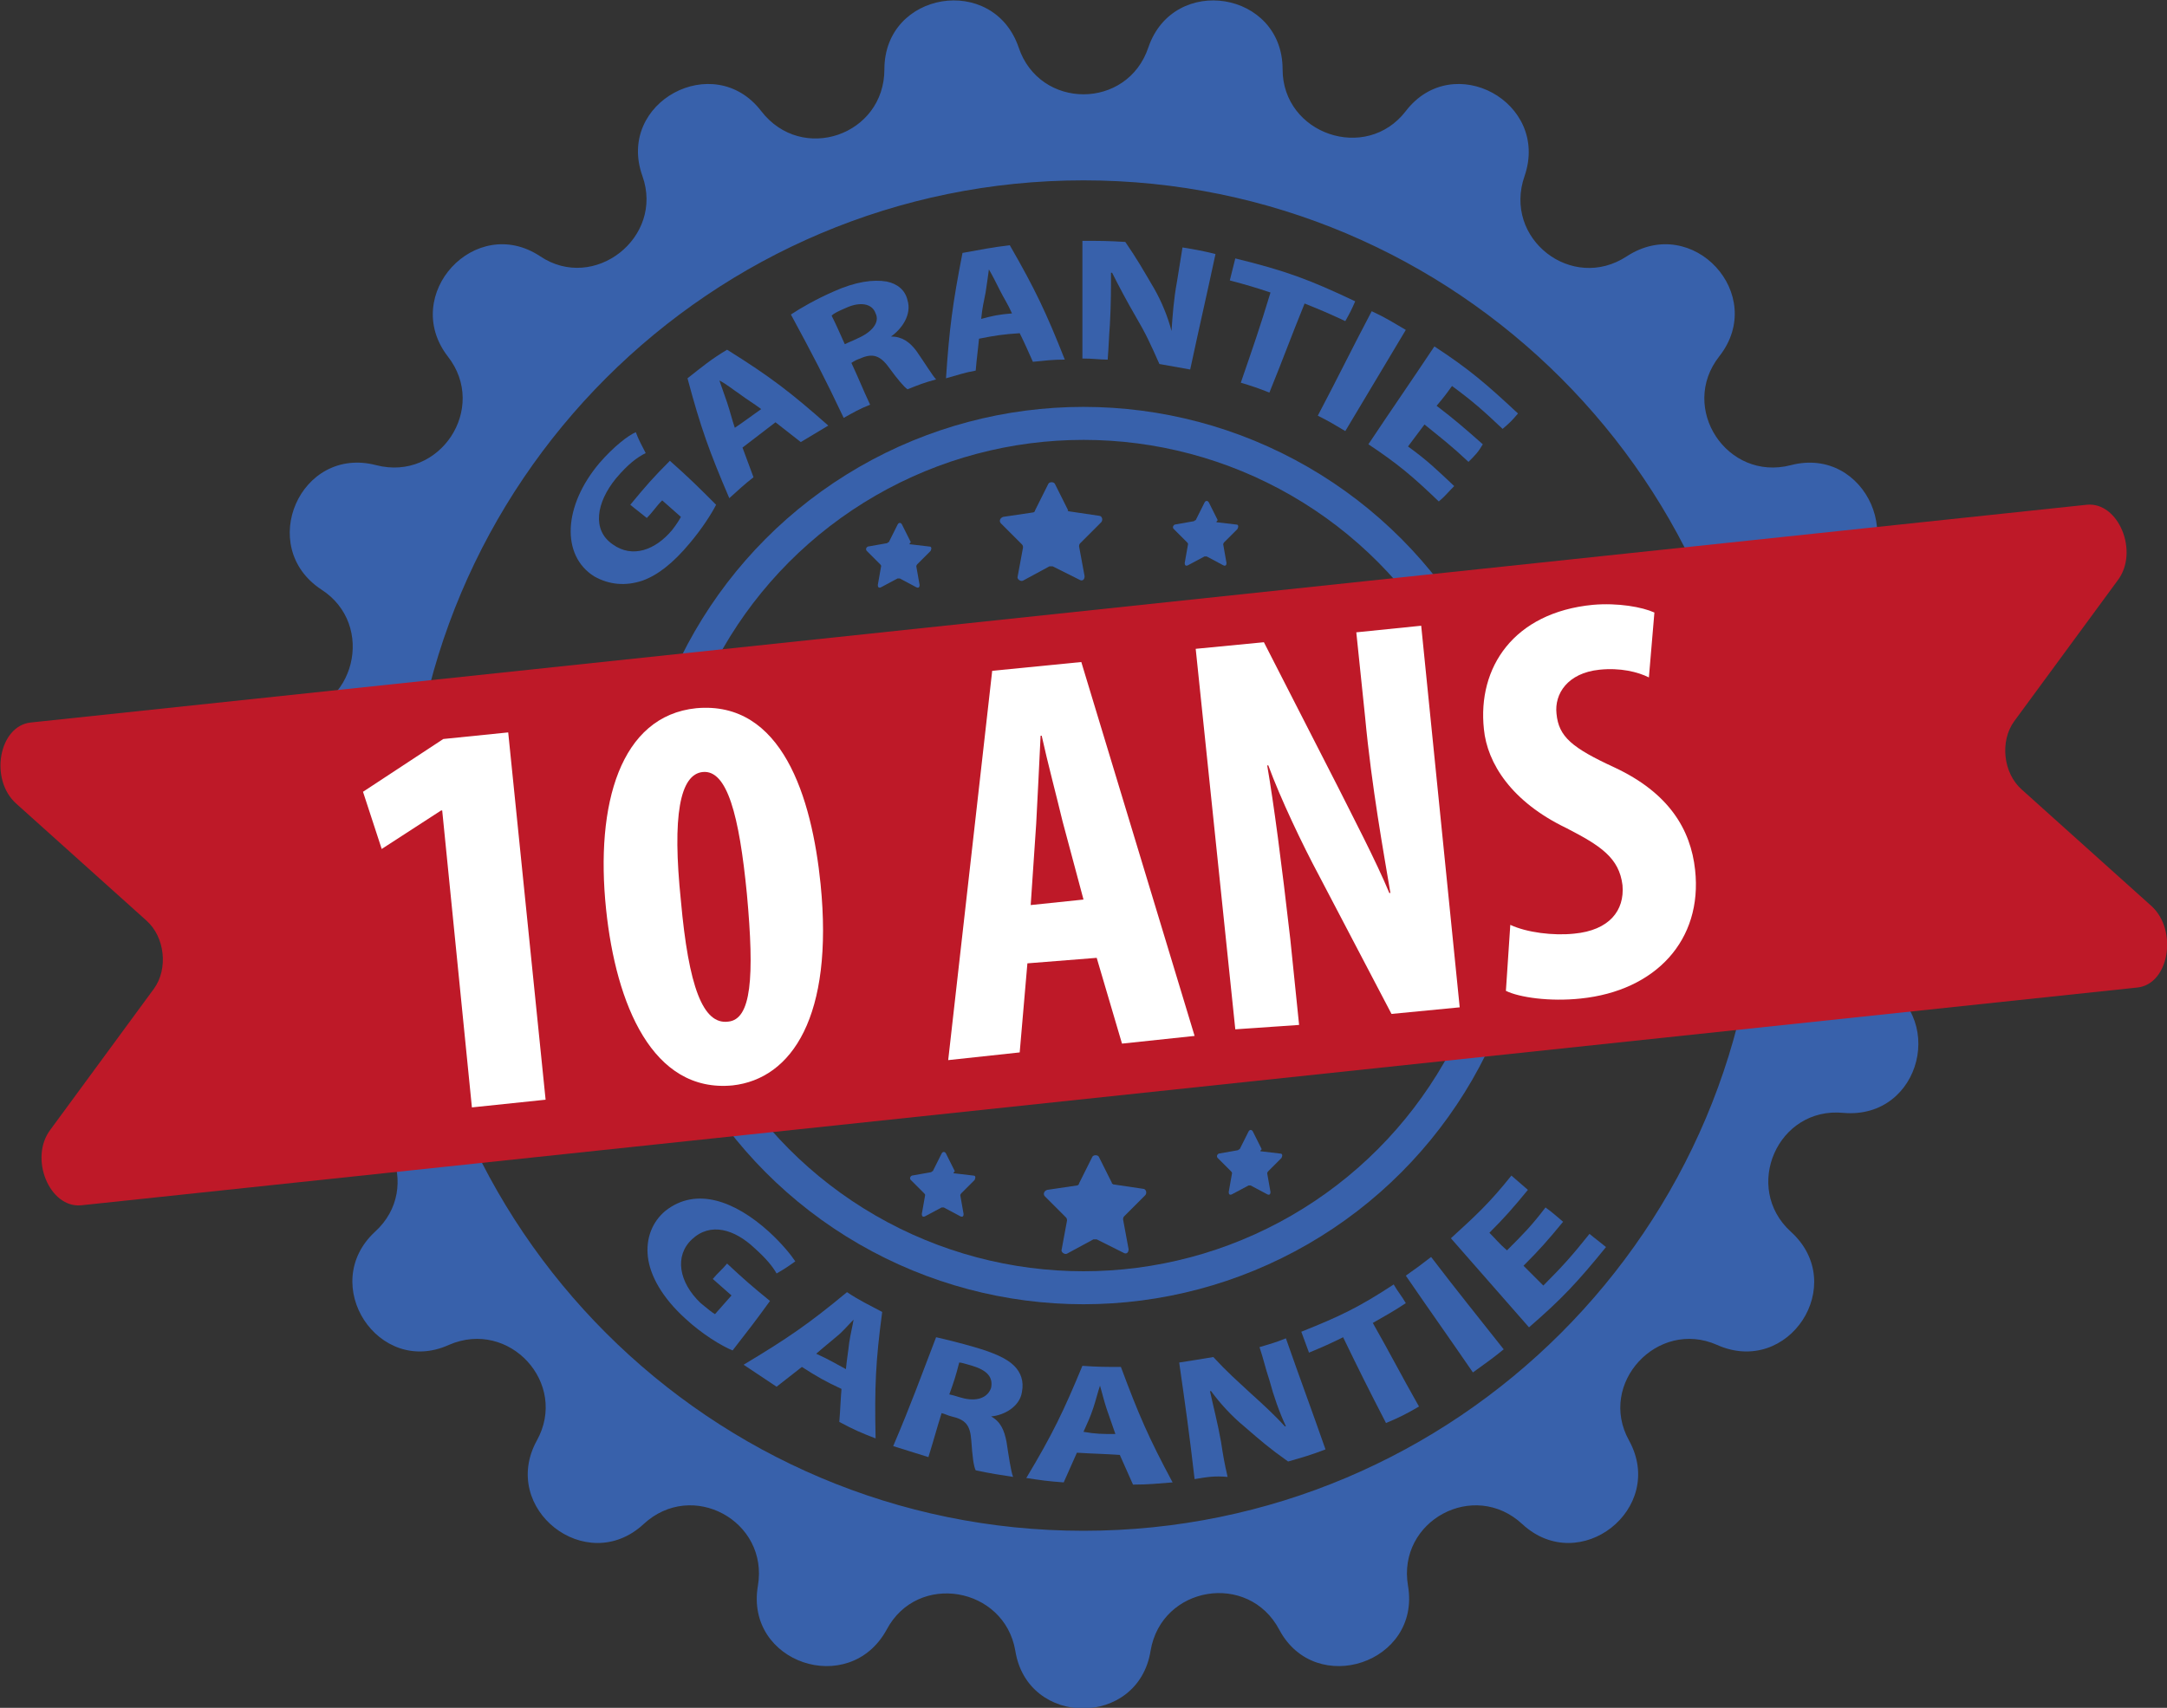
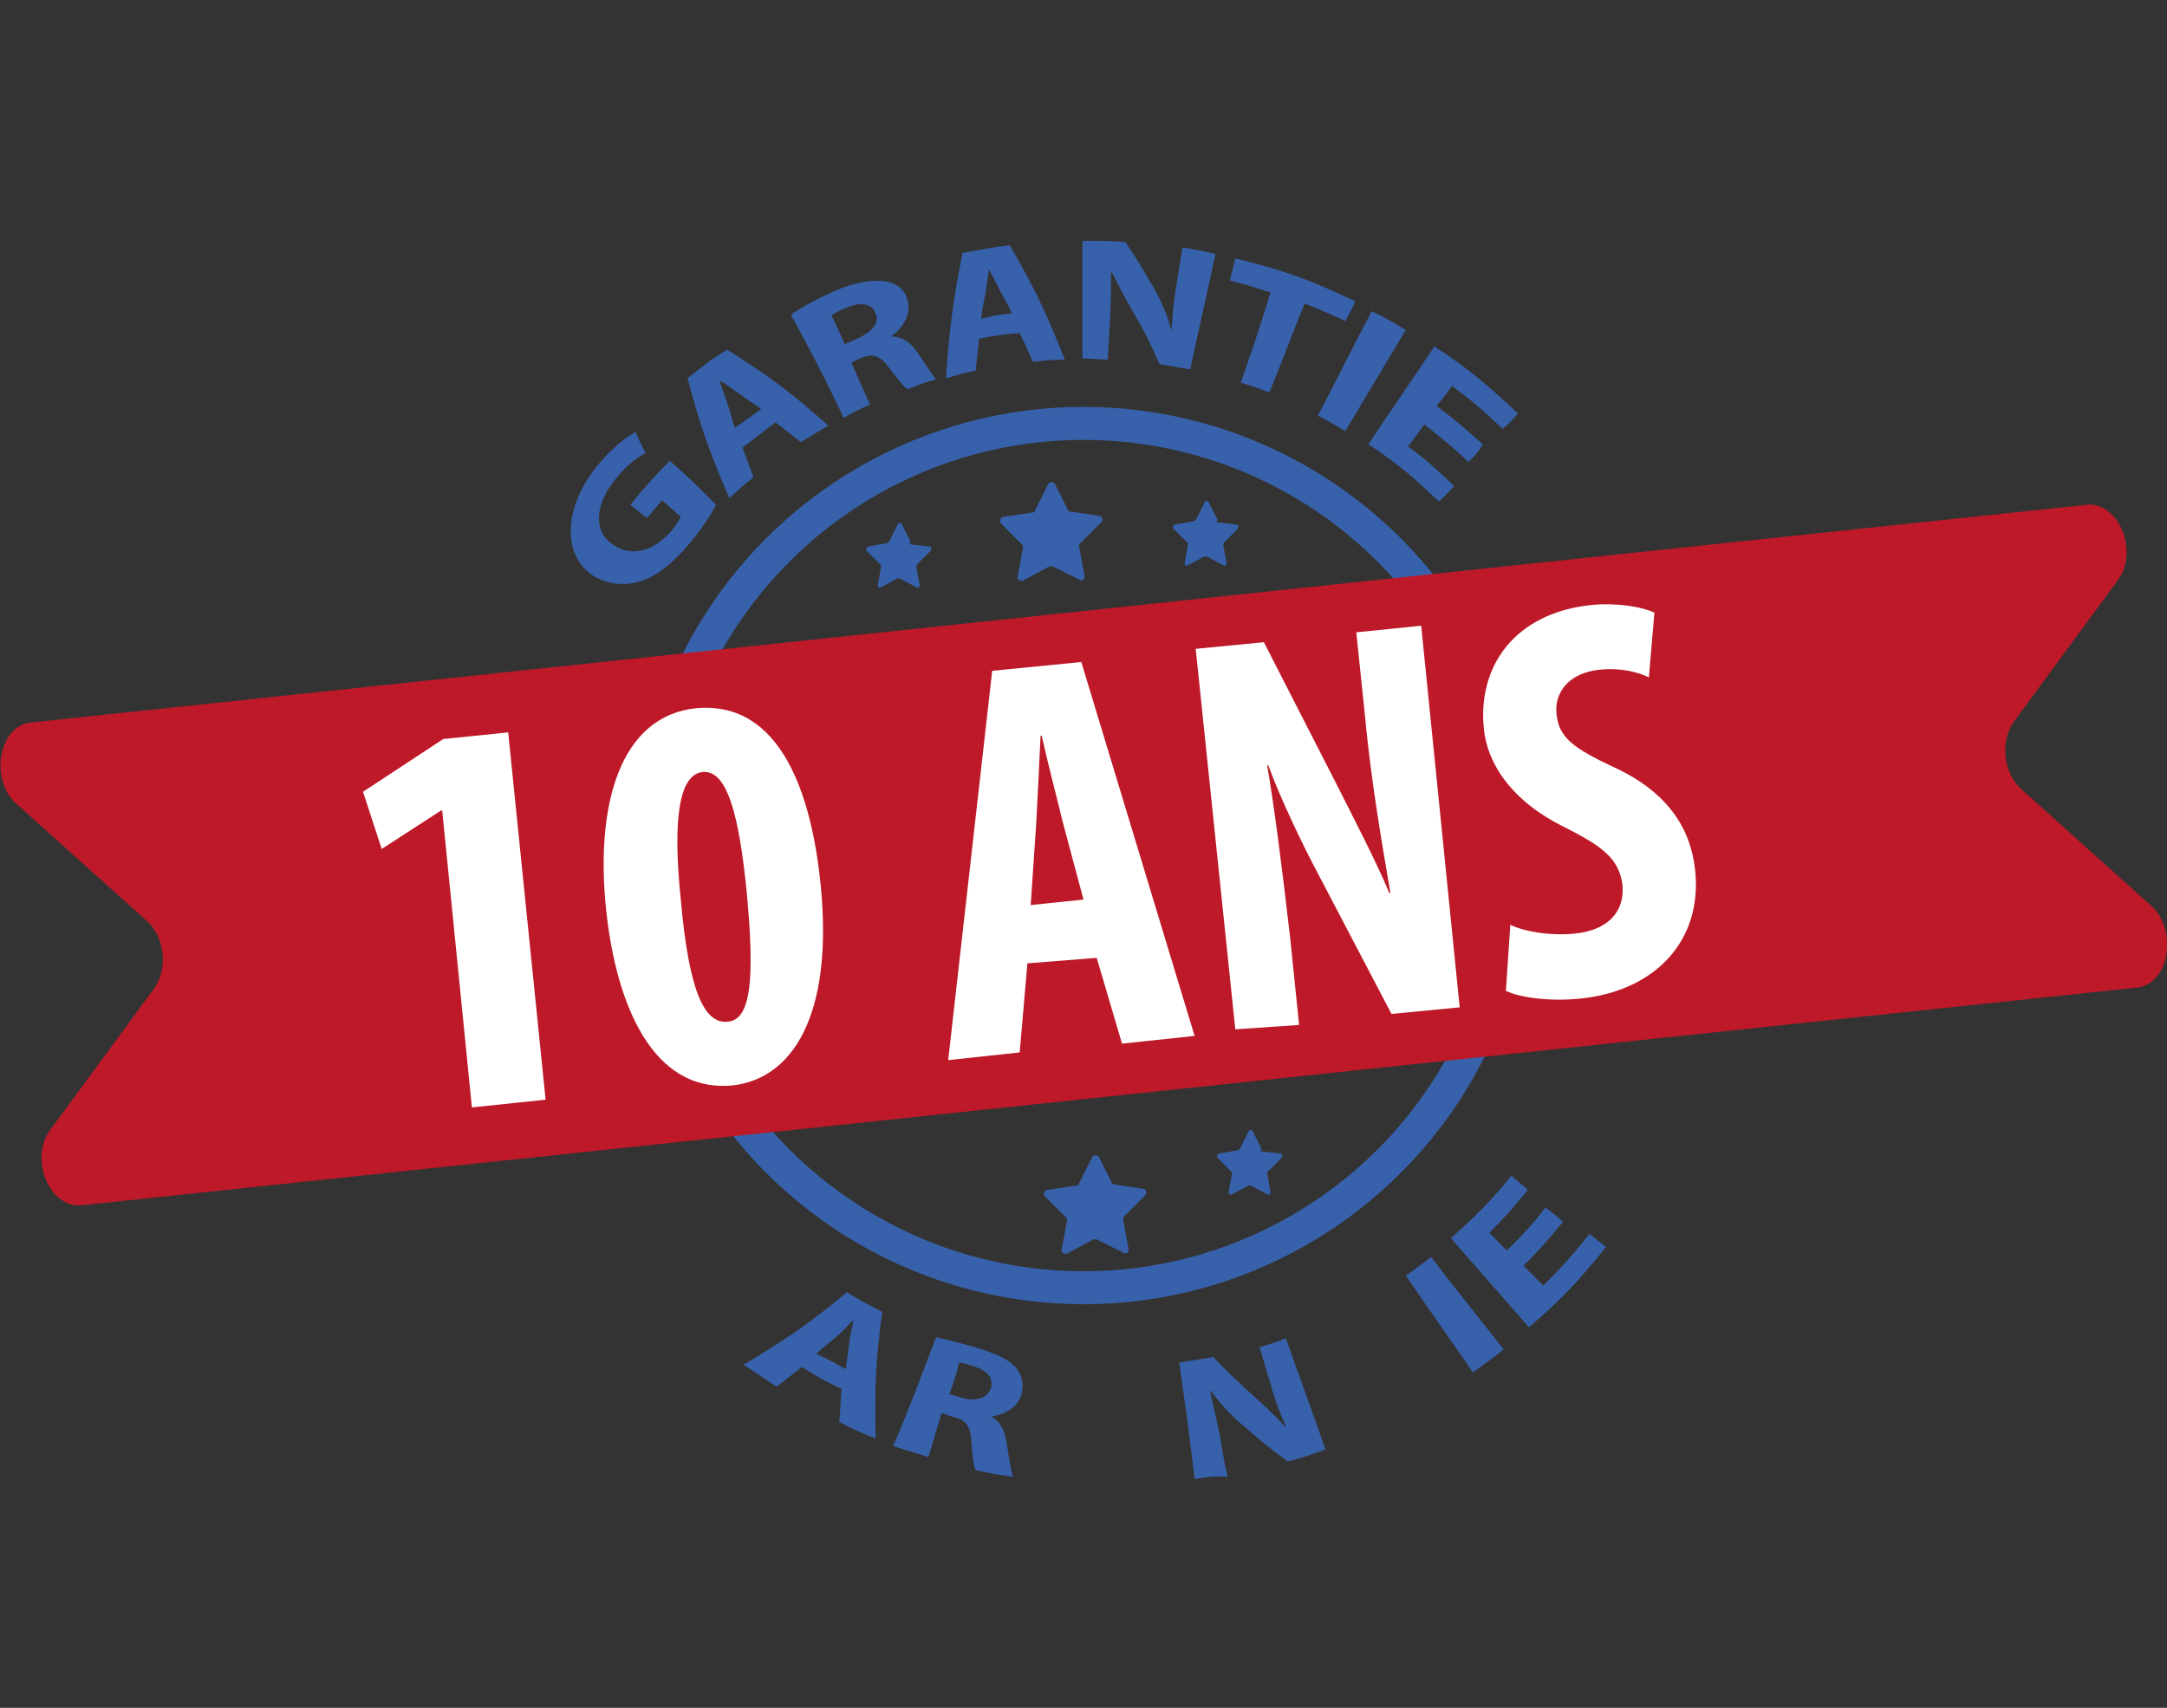
<svg xmlns="http://www.w3.org/2000/svg" version="1.1" id="Layer_1" x="0px" y="0px" viewBox="0 0 197 155.3" style="enable-background:new 0 0 197 155.3;" xml:space="preserve">
  <rect x="0" y="0" width="197" height="155.3" fill="#333333" stroke="none" />
  <style type="text/css"> .st0{fill:#3861AB;} .st1{fill:none;stroke:#3861AB;stroke-width:3;stroke-miterlimit:10;} .st2{fill:#BE1928;} .st3{fill:#FFFFFF;} </style>
  <g>
    <g>
      <g>
-         <path class="st0" d="M66.6,122.8c-1-0.4-2.8-1.5-4.3-2.9c-2.1-1.9-3.2-3.9-3.4-5.6c-0.2-1.7,0.4-3.2,1.6-4.2 c2.8-2.2,6.3-0.9,9.4,1.9c1.2,1.1,2,2.1,2.4,2.7c-0.7,0.5-1,0.7-1.7,1.1c-0.4-0.7-1-1.4-2-2.3c-1.8-1.7-4-2.4-5.7-0.8 c-1.6,1.5-1.2,3.9,0.8,5.8c0.6,0.5,1.1,0.9,1.3,1c0.6-0.7,0.9-1,1.5-1.7c-0.7-0.6-1-0.9-1.7-1.5c0.5-0.6,0.8-0.8,1.3-1.4 c1.5,1.4,2.3,2.1,3.9,3.4C68.7,120.1,68,121,66.6,122.8z" />
        <path class="st0" d="M72.9,124.3c-0.9,0.7-1.4,1.1-2.3,1.8c-1.2-0.8-1.8-1.2-3-2c4-2.4,5.9-3.7,9.4-6.6c1.2,0.8,1.9,1.1,3.2,1.8 c-0.6,4.5-0.7,6.8-0.6,11.5c-1.3-0.5-2-0.8-3.3-1.5c0.1-1.2,0.1-1.8,0.2-3C75,125.6,74.3,125.2,72.9,124.3z M76.9,124.5 c0.1-1,0.2-1.5,0.3-2.4c0.1-0.7,0.3-1.5,0.4-2.1l0,0c-0.5,0.5-1,1.1-1.5,1.5c-0.7,0.6-1.1,0.9-1.9,1.6 C75.3,123.6,75.8,123.9,76.9,124.5z" />
        <path class="st0" d="M85.1,121.6c0.9,0.2,2.1,0.5,3.5,0.9c1.7,0.5,2.9,1,3.6,1.7c0.6,0.6,0.9,1.4,0.7,2.4 c-0.2,1.3-1.6,2.1-2.8,2.2l0,0c0.9,0.5,1.2,1.3,1.4,2.3c0.2,1.3,0.4,2.7,0.6,3.2c-1.3-0.2-2-0.3-3.4-0.6 c-0.2-0.4-0.3-1.3-0.4-2.7s-0.5-1.9-1.8-2.2c-0.4-0.1-0.5-0.2-0.9-0.3c-0.5,1.6-0.7,2.4-1.2,4c-1.3-0.4-1.9-0.6-3.2-1 C82.9,127.5,83.6,125.5,85.1,121.6z M86.3,126.8c0.5,0.1,0.7,0.2,1.1,0.3c1.4,0.4,2.4,0,2.7-0.9c0.2-1-0.4-1.6-1.7-2 c-0.7-0.2-1-0.3-1.2-0.3C86.9,125.1,86.7,125.7,86.3,126.8z" />
-         <path class="st0" d="M97.9,132.1c-0.5,1.1-0.7,1.6-1.2,2.7c-1.4-0.1-2.1-0.2-3.4-0.4c2.4-4,3.4-6.1,5.1-10.2 c1.4,0.1,2.1,0.1,3.5,0.1c1.6,4.3,2.5,6.4,4.7,10.5c-1.4,0.1-2.1,0.2-3.6,0.2c-0.5-1.1-0.7-1.6-1.2-2.7 C100.3,132.2,99.5,132.2,97.9,132.1z M101.4,130.4c-0.3-0.9-0.5-1.4-0.8-2.3c-0.2-0.6-0.4-1.4-0.6-2.1l0,0 c-0.2,0.6-0.4,1.4-0.6,2c-0.3,0.9-0.5,1.3-0.9,2.2C99.6,130.4,100.2,130.4,101.4,130.4z" />
        <path class="st0" d="M108.6,134.5c-0.5-4.3-0.8-6.4-1.4-10.6c1.3-0.2,1.9-0.3,3.1-0.5c1.3,1.4,2,2,3.4,3.3c1,0.9,2.2,2,3.1,3 c0,0,0,0,0.1,0c-0.6-1.3-1.1-2.7-1.5-4.2c-0.4-1.2-0.5-1.8-0.9-3c1-0.3,1.4-0.4,2.4-0.8c1.4,4,2.2,6.1,3.6,10.1 c-1.3,0.5-2,0.7-3.4,1.1c-1.7-1.2-2.5-1.9-4-3.2c-1.1-0.9-2.2-2.1-3-3.2c0,0,0,0-0.1,0c0.3,1.4,0.7,2.9,1,4.6 c0.2,1.3,0.3,1.9,0.6,3.2C110.4,134.2,109.8,134.3,108.6,134.5z" />
-         <path class="st0" d="M122.1,121.6c-1.2,0.6-1.9,0.9-3.1,1.4c-0.3-0.8-0.4-1.1-0.7-1.9c3.5-1.4,5.2-2.2,8.4-4.3 c0.4,0.7,0.7,1,1.1,1.7c-1.2,0.8-1.8,1.1-3,1.8c1.7,3,2.5,4.6,4.2,7.6c-1.2,0.7-1.8,1-3,1.5C124.4,126.3,123.6,124.7,122.1,121.6 z" />
        <path class="st0" d="M130.1,114.3c2.6,3.4,4,5.1,6.6,8.4c-1.1,0.9-1.7,1.3-2.8,2.1c-2.4-3.5-3.7-5.3-6.1-8.8 C128.8,115.3,129.2,115,130.1,114.3z" />
        <path class="st0" d="M142.1,111.1c-1.4,1.7-2.1,2.5-3.6,4c0.7,0.7,1.1,1.1,1.8,1.8c1.8-1.8,2.6-2.7,4.2-4.7 c0.6,0.5,0.9,0.7,1.5,1.2c-2.6,3.2-4,4.7-7,7.3c-2.8-3.2-4.2-4.8-7.1-8.1c2.3-2.1,3.5-3.2,5.5-5.7c0.6,0.5,0.9,0.8,1.5,1.3 c-1.4,1.7-2.1,2.5-3.5,3.9c0.6,0.6,0.9,1,1.6,1.6c1.5-1.5,2.2-2.2,3.5-3.9C141.2,110.3,141.5,110.6,142.1,111.1z" />
      </g>
    </g>
    <g>
      <g>
-         <path class="st0" d="M171.7,77.4L171.7,77.4c6.9-1.7,6-11.7-1-12.3c-6-0.5-7.9-8.2-2.9-11.5l0,0c5.9-3.8,1.9-13.1-5-11.3l0,0 c-5.8,1.5-10.2-5.2-6.5-9.9l0,0c4.4-5.6-2.4-13-8.4-9.1l0,0c-5,3.3-11.3-1.6-9.3-7.3l0,0c2.3-6.7-6.5-11.5-10.8-5.9 c-3.6,4.7-11.2,2.1-11.2-3.8l0,0c0-7.1-9.9-8.7-12.2-2l0,0c-1.9,5.7-9.9,5.7-11.8,0l0,0c-2.3-6.7-12.2-5.1-12.2,2l0,0 c0,6-7.5,8.6-11.2,3.8l0,0C64.9,4.5,56,9.3,58.4,16l0,0c2,5.6-4.4,10.6-9.3,7.3l0,0c-5.9-3.9-12.7,3.5-8.4,9.1l0,0 c3.7,4.7-0.7,11.4-6.5,9.9l0,0c-6.9-1.8-10.9,7.4-5,11.3l0,0c5,3.2,3.1,11-2.9,11.5l0,0c-7.1,0.6-7.9,10.6-1,12.3l0,0 c5.8,1.4,6.5,9.4,1,11.8l0,0c-6.5,2.8-4,12.6,3,12l0,0c6-0.5,9.2,6.8,4.8,10.8l0,0c-5.2,4.8,0.3,13.2,6.7,10.3l0,0 c5.5-2.4,10.9,3.5,8,8.7c-3.4,6.2,4.5,12.4,9.7,7.6l0,0c4.4-4.1,11.4-0.3,10.4,5.6l0,0c-1.2,7,8.3,10.2,11.7,4l0,0 c2.8-5.3,10.7-3.9,11.7,1.9l0,0c1.1,7,11.2,7,12.3,0l0,0c1-5.9,8.9-7.2,11.7-1.9l0,0c3.3,6.2,12.9,3,11.7-4l0,0 c-1-5.9,6-9.7,10.4-5.6c5.2,4.8,13.1-1.4,9.7-7.6l0,0c-2.9-5.2,2.6-11.1,8-8.7l0,0c6.5,2.9,12-5.5,6.7-10.3l0,0 c-4.4-4-1.2-11.4,4.8-10.8l0,0c7.1,0.6,9.5-9.1,3-12l0,0C165.2,86.8,165.9,78.9,171.7,77.4z M98.5,139.2 c-33.9,0-61.4-27.5-61.4-61.4s27.5-61.4,61.4-61.4s61.4,27.5,61.4,61.4S132.4,139.2,98.5,139.2z" />
        <circle class="st1" cx="98.5" cy="77.8" r="39.3" />
        <g>
          <g>
            <path class="st0" d="M65.1,45.9c-0.4,0.8-1.3,2.2-2.4,3.5c-1.5,1.8-2.9,2.9-4.3,3.4c-1.5,0.5-3,0.4-4.4-0.4 c-3-1.9-2.8-6.4,0.5-10.3c1.3-1.5,2.6-2.5,3.3-2.8c0.3,0.8,0.5,1.1,0.9,1.9c-0.8,0.4-1.6,1-2.7,2.3c-1.8,2.2-2.2,4.7-0.3,6 c1.8,1.3,3.9,0.5,5.4-1.3c0.4-0.5,0.7-1,0.8-1.2c-0.7-0.6-1-0.9-1.7-1.5c-0.6,0.6-0.8,1-1.4,1.6c-0.6-0.5-0.9-0.7-1.5-1.2 c1.4-1.7,2.1-2.5,3.6-4C62.7,43.5,63.5,44.3,65.1,45.9z" />
            <path class="st0" d="M67.5,40.7c0.4,1.1,0.6,1.6,1,2.7c-0.9,0.7-1.3,1.1-2.2,1.9c-1.8-4.2-2.6-6.4-3.8-10.9 c1.4-1.1,2.1-1.7,3.6-2.6c4,2.5,5.8,3.9,9.2,6.9c-1,0.6-1.5,0.9-2.5,1.5c-0.9-0.7-1.4-1.1-2.3-1.8 C69.3,39.3,68.7,39.8,67.5,40.7z M69.2,37.2c-0.8-0.6-1.2-0.8-2-1.4c-0.6-0.4-1.2-0.9-1.8-1.2l0,0c0.2,0.6,0.5,1.4,0.7,2 c0.3,0.9,0.4,1.4,0.7,2.3C67.7,38.3,68.2,37.9,69.2,37.2z" />
            <path class="st0" d="M71.9,28.6c0.9-0.6,2.3-1.4,3.9-2.1c2-0.9,3.6-1.1,4.8-0.9c1,0.2,1.7,0.8,1.9,1.7c0.4,1.3-0.5,2.6-1.5,3.3 l0,0c1,0,1.7,0.5,2.3,1.3c0.7,1,1.5,2.3,1.8,2.6c-1.1,0.3-1.6,0.5-2.6,0.9c-0.3-0.2-0.9-0.9-1.7-2c-0.8-1.1-1.5-1.3-2.6-0.8 c-0.3,0.1-0.5,0.2-0.8,0.4c0.7,1.5,1,2.3,1.7,3.8c-1,0.4-1.5,0.7-2.4,1.2C74.9,34.2,73.9,32.3,71.9,28.6z M76.8,31.3 c0.4-0.2,0.7-0.3,1.1-0.5c1.4-0.6,2.1-1.5,1.7-2.3c-0.3-0.9-1.4-1.1-2.7-0.5c-0.7,0.3-1.1,0.5-1.3,0.7 C76.1,29.7,76.3,30.2,76.8,31.3z" />
            <path class="st0" d="M89,30.8c-0.1,1.1-0.2,1.7-0.3,2.9c-1.1,0.2-1.6,0.4-2.7,0.7c0.3-4.5,0.6-6.8,1.5-11.4 c1.7-0.3,2.6-0.5,4.3-0.7c2.3,4,3.3,6.1,5,10.4c-1.2,0-1.8,0.1-2.9,0.2c-0.5-1.1-0.7-1.6-1.2-2.6C91.2,30.4,90.5,30.5,89,30.8z M92,28.5c-0.4-0.9-0.7-1.3-1.1-2.1c-0.3-0.6-0.7-1.4-1-1.9l0,0c-0.1,0.7-0.2,1.5-0.3,2.1c-0.2,1-0.3,1.4-0.4,2.4 C90.3,28.7,90.8,28.6,92,28.5z" />
            <path class="st0" d="M98.4,32.6c0-4.3,0-6.4,0-10.7c1.6,0,2.3,0,3.9,0.1c1.1,1.6,1.6,2.5,2.6,4.2c0.7,1.2,1.3,2.7,1.6,3.9l0,0 c0.1-1.4,0.2-2.9,0.5-4.5c0.2-1.2,0.3-1.9,0.5-3.1c1.2,0.2,1.8,0.3,3,0.6c-0.9,4.2-1.4,6.3-2.3,10.5c-1.1-0.2-1.7-0.3-2.8-0.5 c-0.8-1.8-1.2-2.7-2.2-4.4c-0.7-1.2-1.5-2.7-2.1-3.9c0,0,0,0-0.1,0c0,1.4,0,2.9-0.1,4.7c-0.1,1.3-0.1,1.9-0.2,3.2 C99.9,32.7,99.4,32.6,98.4,32.6z" />
            <path class="st0" d="M115.5,26.6c-1.5-0.5-2.2-0.7-3.7-1.1c0.2-0.8,0.3-1.2,0.5-2c4.5,1.1,6.7,1.9,10.9,3.9 c-0.3,0.7-0.5,1.1-0.9,1.8c-1.5-0.7-2.2-1-3.7-1.6c-1.3,3.2-1.9,4.9-3.2,8.1c-1-0.4-1.6-0.6-2.6-0.9 C113.9,31.6,114.5,29.9,115.5,26.6z" />
            <path class="st0" d="M127.8,30c-2.2,3.7-3.3,5.5-5.5,9.2c-1-0.6-1.5-0.9-2.5-1.4c2-3.8,2.9-5.7,4.9-9.5 C126,28.9,126.6,29.3,127.8,30z" />
            <path class="st0" d="M133.5,42c-1.6-1.5-2.4-2.1-4-3.4c-0.6,0.8-0.9,1.2-1.5,2c1.8,1.3,2.6,2.1,4.2,3.6 c-0.6,0.6-0.8,0.9-1.4,1.4c-2.4-2.3-3.7-3.4-6.4-5.2c2.4-3.6,3.6-5.3,6-8.9c3.2,2.1,4.7,3.4,7.6,6.1c-0.5,0.6-0.8,0.9-1.4,1.4 c-1.8-1.7-2.7-2.5-4.6-3.9c-0.5,0.7-0.8,1.1-1.4,1.8c1.7,1.3,2.5,2,4.2,3.5C134.4,41.1,134.1,41.4,133.5,42z" />
          </g>
        </g>
      </g>
      <path class="st2" d="M194.3,89.8L7.4,109.6c-2.9,0.3-4.8-4.3-2.8-6.9L14,89.9c1.3-1.8,1-4.7-0.7-6.2L1.5,73.1 C-1,70.9-0.1,66,2.8,65.7l186.9-19.8c2.9-0.3,4.8,4.3,2.8,6.9l-9.4,12.8c-1.3,1.8-1,4.7,0.7,6.2l11.8,10.6 C198,84.6,197.2,89.5,194.3,89.8z" />
    </g>
    <path class="st0" d="M97.2,46.5l2.7,0.4c0.3,0,0.4,0.4,0.2,0.6l-1.9,1.9c-0.1,0.1-0.1,0.2-0.1,0.3l0.5,2.7c0,0.3-0.2,0.5-0.5,0.3 l-2.4-1.2c-0.1,0-0.2,0-0.3,0L93,52.8c-0.2,0.1-0.5-0.1-0.5-0.3l0.5-2.7c0-0.1,0-0.2-0.1-0.3L91,47.6c-0.2-0.2-0.1-0.5,0.2-0.6 l2.7-0.4c0.1,0,0.2-0.1,0.2-0.2l1.2-2.4c0.1-0.2,0.5-0.2,0.6,0l1.2,2.4C97,46.4,97.1,46.5,97.2,46.5z" />
    <path class="st0" d="M82.8,49.5l1.7,0.2c0.2,0,0.2,0.2,0.1,0.4l-1.2,1.2c0,0-0.1,0.1-0.1,0.2l0.3,1.7c0,0.2-0.1,0.3-0.3,0.2 l-1.5-0.8c-0.1,0-0.1,0-0.2,0l-1.5,0.8c-0.2,0.1-0.3,0-0.3-0.2l0.3-1.7c0-0.1,0-0.1-0.1-0.2l-1.2-1.2c-0.1-0.1-0.1-0.3,0.1-0.4 l1.7-0.3c0.1,0,0.1-0.1,0.2-0.1l0.8-1.6c0.1-0.2,0.3-0.2,0.4,0l0.8,1.6C82.6,49.5,82.7,49.5,82.8,49.5z" />
    <path class="st0" d="M110.7,47.5l1.7,0.2c0.2,0,0.2,0.2,0.1,0.4l-1.2,1.2c0,0-0.1,0.1-0.1,0.2l0.3,1.7c0,0.2-0.1,0.3-0.3,0.2 l-1.5-0.8c-0.1,0-0.1,0-0.2,0l-1.5,0.8c-0.2,0.1-0.3,0-0.3-0.2l0.3-1.7c0-0.1,0-0.1-0.1-0.2l-1.2-1.2c-0.1-0.1-0.1-0.3,0.1-0.4 l1.7-0.3c0.1,0,0.1-0.1,0.2-0.1l0.8-1.6c0.1-0.2,0.3-0.2,0.4,0l0.8,1.6C110.5,47.5,110.6,47.5,110.7,47.5z" />
    <path class="st0" d="M101.2,107.7l2.7,0.4c0.3,0,0.4,0.4,0.2,0.6l-1.9,1.9c-0.1,0.1-0.1,0.2-0.1,0.3l0.5,2.7c0,0.3-0.2,0.5-0.5,0.3 l-2.4-1.2c-0.1,0-0.2,0-0.3,0L97,114c-0.2,0.1-0.5-0.1-0.5-0.3L97,111c0-0.1,0-0.2-0.1-0.3l-1.9-1.9c-0.2-0.2-0.1-0.5,0.2-0.6 l2.7-0.4c0.1,0,0.2-0.1,0.2-0.2l1.2-2.4c0.1-0.2,0.5-0.2,0.6,0l1.2,2.4C101,107.6,101.1,107.6,101.2,107.7z" />
-     <path class="st0" d="M86.8,106.7l1.7,0.2c0.2,0,0.2,0.2,0.1,0.4l-1.2,1.2c0,0-0.1,0.1-0.1,0.2l0.3,1.7c0,0.2-0.1,0.3-0.3,0.2 l-1.5-0.8c-0.1,0-0.1,0-0.2,0l-1.5,0.8c-0.2,0.1-0.3,0-0.3-0.2l0.3-1.7c0-0.1,0-0.1-0.1-0.2l-1.2-1.2c-0.1-0.1-0.1-0.3,0.1-0.4 l1.7-0.3c0.1,0,0.1-0.1,0.2-0.1l0.8-1.6c0.1-0.2,0.3-0.2,0.4,0l0.8,1.6C86.6,106.7,86.7,106.7,86.8,106.7z" />
    <path class="st0" d="M114.7,104.7l1.7,0.2c0.2,0,0.2,0.2,0.1,0.4l-1.2,1.2c0,0-0.1,0.1-0.1,0.2l0.3,1.7c0,0.2-0.1,0.3-0.3,0.2 l-1.5-0.8c-0.1,0-0.1,0-0.2,0l-1.5,0.8c-0.2,0.1-0.3,0-0.3-0.2l0.3-1.7c0-0.1,0-0.1-0.1-0.2l-1.2-1.2c-0.1-0.1-0.1-0.3,0.1-0.4 l1.7-0.3c0.1,0,0.1-0.1,0.2-0.1l0.8-1.6c0.1-0.2,0.3-0.2,0.4,0l0.8,1.6C114.5,104.7,114.6,104.7,114.7,104.7z" />
  </g>
  <g>
    <g>
      <path class="st3" d="M40.2,73.7l-0.1,0l-5.4,3.5L33,72l7.3-4.8l5.9-0.6l3.4,33.4l-6.7,0.7L40.2,73.7z" />
      <path class="st3" d="M74.6,80.4c1.2,12-2.6,17.7-8,18.3c-7.3,0.7-10.6-7.4-11.5-16c-1-9.6,1.3-17.6,8.2-18.3 C71.1,63.7,73.8,72.5,74.6,80.4z M61.9,81.9c0.7,7.8,2,11.3,4.3,11c2.1-0.2,2.4-4,1.7-11.6c-0.7-7.2-1.8-11.3-4-11.1 C61.8,70.4,61.1,74.2,61.9,81.9z" />
      <path class="st3" d="M93.4,87.6l-0.7,8.1l-6.5,0.7l4-35.4l8.1-0.8l10.3,34l-6.6,0.7l-2.3-7.8L93.4,87.6z M98.5,81.8l-1.9-7.1 c-0.5-2.1-1.4-5.5-1.9-7.8l-0.1,0c-0.1,2.3-0.3,6-0.4,8l-0.5,7.4L98.5,81.8z" />
      <path class="st3" d="M112.3,93.6L108.7,59l6.2-0.6l6.7,13.1c1.3,2.6,3.5,6.8,4.7,9.7l0.1,0c-0.6-3.6-1.7-9.6-2.3-16l-0.8-7.7 l5.9-0.6l3.5,34.7l-6.2,0.6l-6.6-12.6c-1.5-2.8-3.5-7-4.6-10l-0.1,0c0.6,3.5,1.3,8.8,2.1,15.8l0.8,7.8L112.3,93.6z" />
      <path class="st3" d="M137.3,84.1c1.5,0.7,3.9,1,5.8,0.8c3.2-0.3,4.6-2.1,4.4-4.4c-0.3-2.5-2-3.6-5.1-5.2c-5-2.4-7.2-5.9-7.5-9 c-0.6-5.6,2.7-10.6,9.9-11.3c2.3-0.2,4.5,0.2,5.6,0.7l-0.5,5.9c-1-0.5-2.6-0.9-4.5-0.7c-2.9,0.3-4.1,2.2-3.9,4 c0.2,2.1,1.4,3.1,5.3,4.9c4.9,2.3,6.9,5.6,7.3,9.3c0.7,6.4-3.6,11-10.4,11.7c-2.8,0.3-5.6-0.1-6.8-0.7L137.3,84.1z" />
    </g>
  </g>
</svg>